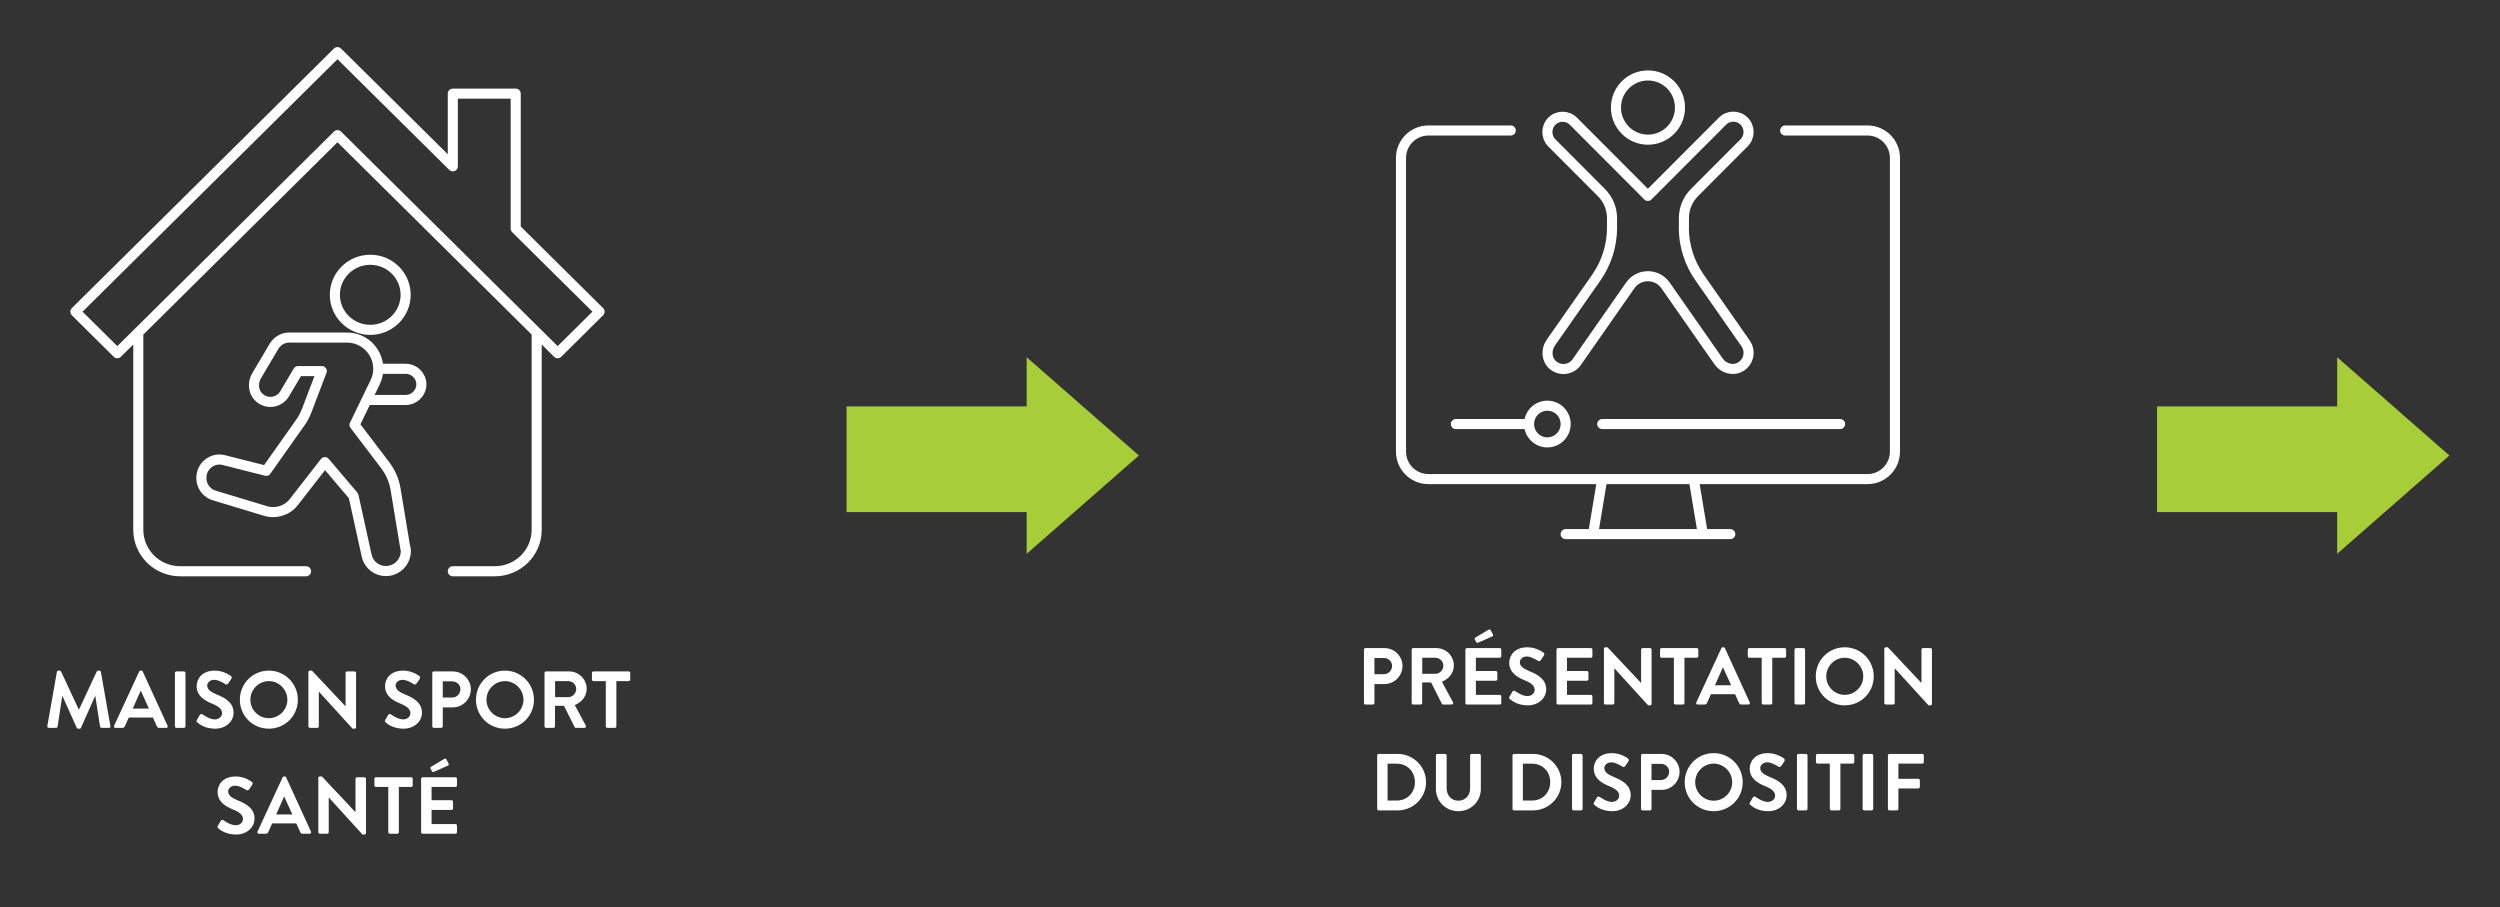
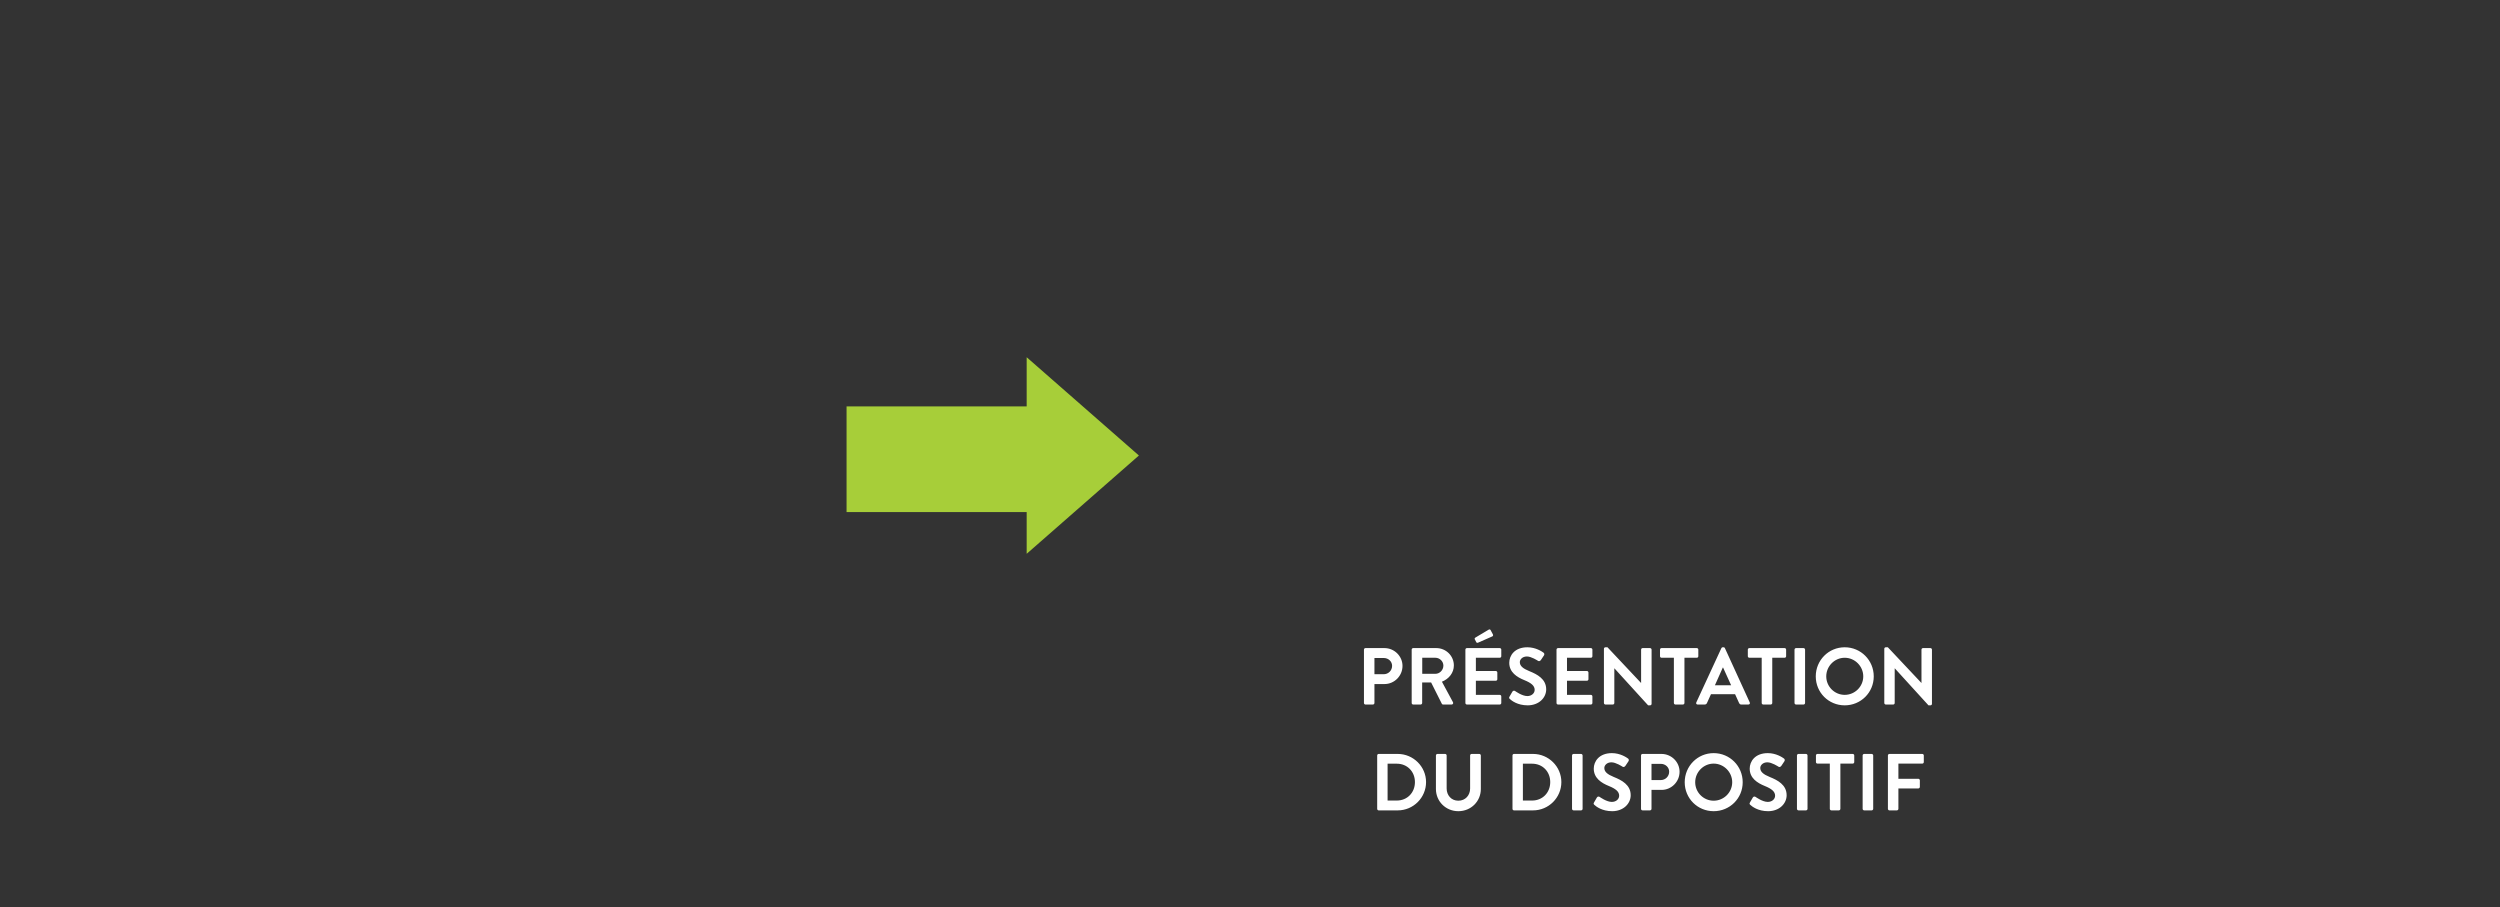
<svg xmlns="http://www.w3.org/2000/svg" xmlns:ns1="http://www.serif.com/" width="100%" height="100%" viewBox="0 0 496 180" version="1.1" xml:space="preserve" style="fill-rule:evenodd;clip-rule:evenodd;stroke-linecap:round;stroke-linejoin:round;">
  <rect x="0" y="0" width="496" height="180" fill="#333333" stroke="none" />
  <g transform="matrix(1,0,0,1,-26.028,0)">
    <g id="Plan-de-travail1" ns1:id="Plan de travail1">
      <g id="_2" ns1:id="2">
        <g transform="matrix(1,0,0,1,-503.014,0)">
-           <path d="M538.431,144.043C538.399,144.267 538.527,144.411 538.735,144.411L540.175,144.411C540.319,144.411 540.447,144.283 540.463,144.171L541.391,138.107L541.439,138.107L544.271,144.395C544.319,144.491 544.399,144.571 544.543,144.571L544.831,144.571C544.975,144.571 545.071,144.491 545.103,144.395L547.903,138.107L547.951,138.107L548.895,144.171C548.927,144.283 549.055,144.411 549.199,144.411L550.655,144.411C550.863,144.411 550.991,144.267 550.943,144.043L549.055,133.291C549.039,133.163 548.943,133.051 548.767,133.051L548.511,133.051C548.367,133.051 548.287,133.115 548.239,133.211L544.719,140.763L544.671,140.763L541.151,133.211C541.103,133.115 541.007,133.051 540.879,133.051L540.623,133.051C540.447,133.051 540.351,133.163 540.335,133.291L538.431,144.043ZM551.952,144.411L553.344,144.411C553.6,144.411 553.744,144.251 553.808,144.091L554.592,142.363L559.376,142.363L560.16,144.091C560.272,144.315 560.384,144.411 560.624,144.411L562.016,144.411C562.256,144.411 562.384,144.203 562.288,143.995L557.36,133.227C557.312,133.131 557.248,133.051 557.088,133.051L556.928,133.051C556.784,133.051 556.704,133.131 556.656,133.227L551.68,143.995C551.584,144.203 551.712,144.411 551.952,144.411ZM555.376,140.587L556.944,137.067L556.992,137.067L558.592,140.587L555.376,140.587ZM563.745,144.107C563.745,144.267 563.889,144.411 564.049,144.411L565.537,144.411C565.697,144.411 565.841,144.267 565.841,144.107L565.841,133.515C565.841,133.355 565.697,133.211 565.537,133.211L564.049,133.211C563.889,133.211 563.745,133.355 563.745,133.515L563.745,144.107ZM568.185,143.323C568.505,143.627 569.689,144.571 571.705,144.571C573.961,144.571 575.385,143.051 575.385,141.403C575.385,139.339 573.593,138.411 572.041,137.787C570.745,137.259 570.153,136.747 570.153,135.995C570.153,135.483 570.649,134.875 571.561,134.875C572.441,134.875 573.657,135.675 573.785,135.755C573.977,135.883 574.217,135.755 574.345,135.563L574.953,134.651C575.065,134.491 575.017,134.219 574.857,134.123C574.537,133.883 573.289,133.051 571.657,133.051C569.113,133.051 568.057,134.699 568.057,136.123C568.057,138.011 569.561,138.971 571.065,139.579C572.409,140.123 573.097,140.683 573.097,141.499C573.097,142.187 572.473,142.731 571.641,142.731C570.601,142.731 569.305,141.787 569.225,141.739C569.081,141.627 568.809,141.627 568.681,141.851L568.105,142.843C567.961,143.099 568.041,143.179 568.185,143.323ZM576.633,138.827C576.633,142.027 579.177,144.571 582.377,144.571C585.577,144.571 588.137,142.027 588.137,138.827C588.137,135.627 585.577,133.051 582.377,133.051C579.177,133.051 576.633,135.627 576.633,138.827ZM578.713,138.827C578.713,136.811 580.361,135.131 582.377,135.131C584.393,135.131 586.057,136.811 586.057,138.827C586.057,140.843 584.393,142.491 582.377,142.491C580.361,142.491 578.713,140.843 578.713,138.827ZM590.229,144.107C590.229,144.267 590.373,144.411 590.533,144.411L591.989,144.411C592.165,144.411 592.293,144.267 592.293,144.107L592.293,137.227L592.309,137.227L598.997,144.571L599.381,144.571C599.541,144.571 599.685,144.443 599.685,144.283L599.685,133.515C599.685,133.355 599.541,133.211 599.381,133.211L597.909,133.211C597.733,133.211 597.605,133.355 597.605,133.515L597.605,140.123L597.589,140.123L590.933,133.051L590.533,133.051C590.373,133.051 590.229,133.179 590.229,133.339L590.229,144.107ZM605.56,143.323C605.88,143.627 607.064,144.571 609.08,144.571C611.336,144.571 612.76,143.051 612.76,141.403C612.76,139.339 610.968,138.411 609.416,137.787C608.12,137.259 607.528,136.747 607.528,135.995C607.528,135.483 608.024,134.875 608.936,134.875C609.816,134.875 611.032,135.675 611.16,135.755C611.352,135.883 611.592,135.755 611.72,135.563L612.328,134.651C612.44,134.491 612.392,134.219 612.232,134.123C611.912,133.883 610.664,133.051 609.032,133.051C606.488,133.051 605.432,134.699 605.432,136.123C605.432,138.011 606.936,138.971 608.44,139.579C609.784,140.123 610.472,140.683 610.472,141.499C610.472,142.187 609.848,142.731 609.016,142.731C607.976,142.731 606.68,141.787 606.6,141.739C606.456,141.627 606.184,141.627 606.056,141.851L605.48,142.843C605.336,143.099 605.416,143.179 605.56,143.323ZM614.808,144.107C614.808,144.267 614.936,144.411 615.112,144.411L616.584,144.411C616.744,144.411 616.888,144.267 616.888,144.107L616.888,140.347L618.888,140.347C620.84,140.347 622.456,138.731 622.456,136.747C622.456,134.811 620.84,133.211 618.872,133.211L615.112,133.211C614.936,133.211 614.808,133.355 614.808,133.515L614.808,144.107ZM616.888,138.395L616.888,135.179L618.744,135.179C619.64,135.179 620.392,135.851 620.392,136.731C620.392,137.675 619.64,138.395 618.744,138.395L616.888,138.395ZM623.476,138.827C623.476,142.027 626.02,144.571 629.22,144.571C632.42,144.571 634.98,142.027 634.98,138.827C634.98,135.627 632.42,133.051 629.22,133.051C626.02,133.051 623.476,135.627 623.476,138.827ZM625.556,138.827C625.556,136.811 627.204,135.131 629.22,135.131C631.236,135.131 632.9,136.811 632.9,138.827C632.9,140.843 631.236,142.491 629.22,142.491C627.204,142.491 625.556,140.843 625.556,138.827ZM637.073,144.107C637.073,144.267 637.201,144.411 637.377,144.411L638.849,144.411C639.009,144.411 639.153,144.267 639.153,144.107L639.153,140.027L640.929,140.027L643.057,144.267C643.089,144.331 643.169,144.411 643.313,144.411L644.993,144.411C645.265,144.411 645.377,144.155 645.265,143.947L643.073,139.883C644.465,139.323 645.441,138.123 645.441,136.651C645.441,134.747 643.873,133.211 641.953,133.211L637.377,133.211C637.201,133.211 637.073,133.355 637.073,133.515L637.073,144.107ZM639.169,138.315L639.169,135.131L641.777,135.131C642.625,135.131 643.361,135.835 643.361,136.683C643.361,137.579 642.625,138.315 641.777,138.315L639.169,138.315ZM649.233,144.107C649.233,144.267 649.377,144.411 649.537,144.411L651.025,144.411C651.185,144.411 651.329,144.267 651.329,144.107L651.329,135.131L653.777,135.131C653.953,135.131 654.081,134.987 654.081,134.827L654.081,133.515C654.081,133.355 653.953,133.211 653.777,133.211L646.785,133.211C646.609,133.211 646.481,133.355 646.481,133.515L646.481,134.827C646.481,134.987 646.609,135.131 646.785,135.131L649.233,135.131L649.233,144.107ZM572.341,164.323C572.661,164.627 573.845,165.571 575.861,165.571C578.117,165.571 579.541,164.051 579.541,162.403C579.541,160.339 577.749,159.411 576.197,158.787C574.901,158.259 574.309,157.747 574.309,156.995C574.309,156.483 574.805,155.875 575.717,155.875C576.597,155.875 577.813,156.675 577.941,156.755C578.133,156.883 578.373,156.755 578.501,156.563L579.109,155.651C579.221,155.491 579.173,155.219 579.013,155.123C578.693,154.883 577.445,154.051 575.813,154.051C573.269,154.051 572.213,155.699 572.213,157.123C572.213,159.011 573.717,159.971 575.221,160.579C576.565,161.123 577.253,161.683 577.253,162.499C577.253,163.187 576.629,163.731 575.797,163.731C574.757,163.731 573.461,162.787 573.381,162.739C573.237,162.627 572.965,162.627 572.837,162.851L572.261,163.843C572.117,164.099 572.197,164.179 572.341,164.323ZM580.405,165.411L581.797,165.411C582.053,165.411 582.197,165.251 582.261,165.091L583.045,163.363L587.829,163.363L588.613,165.091C588.725,165.315 588.837,165.411 589.077,165.411L590.469,165.411C590.709,165.411 590.837,165.203 590.741,164.995L585.813,154.227C585.765,154.131 585.701,154.051 585.541,154.051L585.381,154.051C585.237,154.051 585.157,154.131 585.109,154.227L580.133,164.995C580.037,165.203 580.165,165.411 580.405,165.411ZM583.829,161.587L585.397,158.067L585.445,158.067L587.045,161.587L583.829,161.587ZM592.198,165.107C592.198,165.267 592.342,165.411 592.502,165.411L593.958,165.411C594.134,165.411 594.262,165.267 594.262,165.107L594.262,158.227L594.278,158.227L600.966,165.571L601.35,165.571C601.51,165.571 601.654,165.443 601.654,165.283L601.654,154.515C601.654,154.355 601.51,154.211 601.35,154.211L599.878,154.211C599.702,154.211 599.574,154.355 599.574,154.515L599.574,161.123L599.558,161.123L592.902,154.051L592.502,154.051C592.342,154.051 592.198,154.179 592.198,154.339L592.198,165.107ZM606.077,165.107C606.077,165.267 606.221,165.411 606.381,165.411L607.869,165.411C608.029,165.411 608.173,165.267 608.173,165.107L608.173,156.131L610.621,156.131C610.797,156.131 610.925,155.987 610.925,155.827L610.925,154.515C610.925,154.355 610.797,154.211 610.621,154.211L603.629,154.211C603.453,154.211 603.325,154.355 603.325,154.515L603.325,155.827C603.325,155.987 603.453,156.131 603.629,156.131L606.077,156.131L606.077,165.107ZM612.589,165.107C612.589,165.267 612.717,165.411 612.893,165.411L619.405,165.411C619.581,165.411 619.709,165.267 619.709,165.107L619.709,163.795C619.709,163.635 619.581,163.491 619.405,163.491L614.669,163.491L614.669,160.691L618.621,160.691C618.781,160.691 618.925,160.563 618.925,160.387L618.925,159.059C618.925,158.899 618.781,158.755 618.621,158.755L614.669,158.755L614.669,156.131L619.405,156.131C619.581,156.131 619.709,155.987 619.709,155.827L619.709,154.515C619.709,154.355 619.581,154.211 619.405,154.211L612.893,154.211C612.717,154.211 612.589,154.355 612.589,154.515L612.589,165.107ZM615.133,153.123L617.933,151.891C618.077,151.827 618.141,151.651 618.029,151.459L617.581,150.627C617.501,150.483 617.341,150.467 617.165,150.579L614.541,152.147C614.461,152.195 614.381,152.323 614.445,152.451L614.733,153.011C614.797,153.155 614.909,153.219 615.133,153.123Z" style="fill:white;fill-rule:nonzero;" />
-         </g>
+           </g>
        <g transform="matrix(1,0,0,1,-503.014,0)">
-           <path d="M618.88,113.339L627.2,113.339C631.8,113.339 635.52,109.655 635.52,105.099L635.52,65.959M556.48,65.959L556.48,105.099C556.48,109.655 560.2,113.339 564.8,113.339L589.76,113.339M601.78,79.349L609.52,79.349C611.24,79.349 612.64,77.962 612.64,76.259C612.64,74.555 611.24,73.169 609.52,73.169L604.08,73.169M631.36,45.359L631.36,18.579L618.88,18.579L618.88,32.999L596,10.339L544,61.839L552.32,70.079L596,26.819L639.68,70.079L648,61.839L631.36,45.359ZM609.52,58.491C609.52,62.331 606.377,65.444 602.5,65.444C598.623,65.444 595.48,62.331 595.48,58.491C595.48,54.652 598.623,51.539 602.5,51.539C606.377,51.539 609.52,54.652 609.52,58.491ZM609.46,108.743L607.52,97.057C607.24,95.314 606.52,93.69 605.46,92.283L599.38,84.301L603.48,75.823C605.46,71.723 602.44,66.969 597.86,66.969L586.44,66.969C585.2,66.969 584.06,67.623 583.42,68.692L579.96,74.536C579.16,75.882 579.24,77.665 580.36,78.774C581.96,80.339 584.44,79.923 585.52,78.121L588.18,73.624L592.88,73.624L589.88,81.488C589.56,82.32 589.14,83.112 588.62,83.845L581.86,93.412L573.42,91.273C571.52,90.798 569.58,91.986 569.1,93.927C568.64,95.809 569.68,97.711 571.5,98.285L581.7,101.375C583.78,102.009 586.04,101.296 587.38,99.553L593.5,91.689L599.18,98.384L601.78,110.209C602.24,112.329 604.34,113.676 606.46,113.2C608.5,112.745 609.84,110.764 609.5,108.704L609.46,108.743Z" style="fill:none;fill-rule:nonzero;stroke:white;stroke-width:2px;" />
-         </g>
+           </g>
        <g transform="matrix(1,0,0,1,-503.014,0)">
          <path d="M755,90.373L732.734,70.875L732.734,80.624L697,80.624L697,101.598L732.734,101.598L732.734,109.875L755,90.373Z" style="fill:rgb(167,206,57);fill-rule:nonzero;" />
        </g>
        <g transform="matrix(1,0,0,1,-503.014,0)">
          <path d="M799.651,139.476C799.651,139.636 799.779,139.78 799.955,139.78L801.427,139.78C801.587,139.78 801.731,139.636 801.731,139.476L801.731,135.716L803.731,135.716C805.683,135.716 807.299,134.1 807.299,132.116C807.299,130.18 805.683,128.58 803.715,128.58L799.955,128.58C799.779,128.58 799.651,128.724 799.651,128.884L799.651,139.476ZM801.731,133.764L801.731,130.548L803.587,130.548C804.483,130.548 805.235,131.22 805.235,132.1C805.235,133.044 804.483,133.764 803.587,133.764L801.731,133.764ZM809.12,139.476C809.12,139.636 809.248,139.78 809.424,139.78L810.896,139.78C811.056,139.78 811.2,139.636 811.2,139.476L811.2,135.396L812.976,135.396L815.104,139.636C815.136,139.7 815.216,139.78 815.36,139.78L817.04,139.78C817.312,139.78 817.424,139.524 817.312,139.316L815.12,135.252C816.512,134.692 817.488,133.492 817.488,132.02C817.488,130.116 815.92,128.58 814,128.58L809.424,128.58C809.248,128.58 809.12,128.724 809.12,128.884L809.12,139.476ZM811.216,133.684L811.216,130.5L813.824,130.5C814.672,130.5 815.408,131.204 815.408,132.052C815.408,132.948 814.672,133.684 813.824,133.684L811.216,133.684ZM819.776,139.476C819.776,139.636 819.904,139.78 820.08,139.78L826.592,139.78C826.768,139.78 826.896,139.636 826.896,139.476L826.896,138.164C826.896,138.004 826.768,137.86 826.592,137.86L821.856,137.86L821.856,135.06L825.808,135.06C825.968,135.06 826.112,134.932 826.112,134.756L826.112,133.428C826.112,133.268 825.968,133.124 825.808,133.124L821.856,133.124L821.856,130.5L826.592,130.5C826.768,130.5 826.896,130.356 826.896,130.196L826.896,128.884C826.896,128.724 826.768,128.58 826.592,128.58L820.08,128.58C819.904,128.58 819.776,128.724 819.776,128.884L819.776,139.476ZM822.32,127.492L825.12,126.26C825.264,126.196 825.328,126.02 825.216,125.828L824.768,124.996C824.688,124.852 824.528,124.836 824.352,124.948L821.728,126.516C821.648,126.564 821.568,126.692 821.632,126.82L821.92,127.38C821.984,127.524 822.096,127.588 822.32,127.492ZM828.607,138.692C828.927,138.996 830.111,139.94 832.127,139.94C834.383,139.94 835.807,138.42 835.807,136.772C835.807,134.708 834.015,133.78 832.463,133.156C831.167,132.628 830.575,132.116 830.575,131.364C830.575,130.852 831.071,130.244 831.983,130.244C832.863,130.244 834.079,131.044 834.207,131.124C834.399,131.252 834.639,131.124 834.767,130.932L835.375,130.02C835.487,129.86 835.439,129.588 835.279,129.492C834.959,129.252 833.711,128.42 832.079,128.42C829.535,128.42 828.479,130.068 828.479,131.492C828.479,133.38 829.983,134.34 831.487,134.948C832.831,135.492 833.519,136.052 833.519,136.868C833.519,137.556 832.895,138.1 832.063,138.1C831.023,138.1 829.727,137.156 829.647,137.108C829.503,136.996 829.231,136.996 829.103,137.22L828.527,138.212C828.383,138.468 828.463,138.548 828.607,138.692ZM837.854,139.476C837.854,139.636 837.982,139.78 838.158,139.78L844.67,139.78C844.846,139.78 844.974,139.636 844.974,139.476L844.974,138.164C844.974,138.004 844.846,137.86 844.67,137.86L839.934,137.86L839.934,135.06L843.886,135.06C844.046,135.06 844.19,134.932 844.19,134.756L844.19,133.428C844.19,133.268 844.046,133.124 843.886,133.124L839.934,133.124L839.934,130.5L844.67,130.5C844.846,130.5 844.974,130.356 844.974,130.196L844.974,128.884C844.974,128.724 844.846,128.58 844.67,128.58L838.158,128.58C837.982,128.58 837.854,128.724 837.854,128.884L837.854,139.476ZM847.261,139.476C847.261,139.636 847.405,139.78 847.565,139.78L849.021,139.78C849.197,139.78 849.325,139.636 849.325,139.476L849.325,132.596L849.341,132.596L856.029,139.94L856.413,139.94C856.573,139.94 856.717,139.812 856.717,139.652L856.717,128.884C856.717,128.724 856.573,128.58 856.413,128.58L854.941,128.58C854.765,128.58 854.637,128.724 854.637,128.884L854.637,135.492L854.621,135.492L847.965,128.42L847.565,128.42C847.405,128.42 847.261,128.548 847.261,128.708L847.261,139.476ZM861.14,139.476C861.14,139.636 861.284,139.78 861.444,139.78L862.932,139.78C863.092,139.78 863.236,139.636 863.236,139.476L863.236,130.5L865.684,130.5C865.86,130.5 865.988,130.356 865.988,130.196L865.988,128.884C865.988,128.724 865.86,128.58 865.684,128.58L858.692,128.58C858.516,128.58 858.388,128.724 858.388,128.884L858.388,130.196C858.388,130.356 858.516,130.5 858.692,130.5L861.14,130.5L861.14,139.476ZM865.858,139.78L867.25,139.78C867.506,139.78 867.65,139.62 867.714,139.46L868.498,137.732L873.282,137.732L874.066,139.46C874.178,139.684 874.29,139.78 874.53,139.78L875.922,139.78C876.162,139.78 876.29,139.572 876.194,139.364L871.266,128.596C871.218,128.5 871.154,128.42 870.994,128.42L870.834,128.42C870.69,128.42 870.61,128.5 870.562,128.596L865.586,139.364C865.49,139.572 865.618,139.78 865.858,139.78ZM869.282,135.956L870.85,132.436L870.898,132.436L872.498,135.956L869.282,135.956ZM878.562,139.476C878.562,139.636 878.706,139.78 878.866,139.78L880.354,139.78C880.514,139.78 880.658,139.636 880.658,139.476L880.658,130.5L883.106,130.5C883.282,130.5 883.41,130.356 883.41,130.196L883.41,128.884C883.41,128.724 883.282,128.58 883.106,128.58L876.114,128.58C875.938,128.58 875.81,128.724 875.81,128.884L875.81,130.196C875.81,130.356 875.938,130.5 876.114,130.5L878.562,130.5L878.562,139.476ZM885.073,139.476C885.073,139.636 885.217,139.78 885.377,139.78L886.865,139.78C887.025,139.78 887.169,139.636 887.169,139.476L887.169,128.884C887.169,128.724 887.025,128.58 886.865,128.58L885.377,128.58C885.217,128.58 885.073,128.724 885.073,128.884L885.073,139.476ZM889.289,134.196C889.289,137.396 891.833,139.94 895.033,139.94C898.233,139.94 900.793,137.396 900.793,134.196C900.793,130.996 898.233,128.42 895.033,128.42C891.833,128.42 889.289,130.996 889.289,134.196ZM891.369,134.196C891.369,132.18 893.017,130.5 895.033,130.5C897.049,130.5 898.713,132.18 898.713,134.196C898.713,136.212 897.049,137.86 895.033,137.86C893.017,137.86 891.369,136.212 891.369,134.196ZM902.886,139.476C902.886,139.636 903.03,139.78 903.19,139.78L904.646,139.78C904.822,139.78 904.95,139.636 904.95,139.476L904.95,132.596L904.966,132.596L911.654,139.94L912.038,139.94C912.198,139.94 912.342,139.812 912.342,139.652L912.342,128.884C912.342,128.724 912.198,128.58 912.038,128.58L910.566,128.58C910.39,128.58 910.262,128.724 910.262,128.884L910.262,135.492L910.246,135.492L903.59,128.42L903.19,128.42C903.03,128.42 902.886,128.548 902.886,128.708L902.886,139.476ZM802.276,160.476C802.276,160.636 802.404,160.78 802.564,160.78L806.356,160.78C809.444,160.78 811.972,158.268 811.972,155.164C811.972,152.092 809.444,149.58 806.356,149.58L802.564,149.58C802.404,149.58 802.276,149.724 802.276,149.884L802.276,160.476ZM804.34,158.828L804.34,151.516L806.164,151.516C808.244,151.516 809.764,153.084 809.764,155.164C809.764,157.26 808.244,158.828 806.164,158.828L804.34,158.828ZM813.929,156.54C813.929,158.972 815.865,160.94 818.377,160.94C820.905,160.94 822.841,158.972 822.841,156.54L822.841,149.884C822.841,149.724 822.697,149.58 822.537,149.58L821.017,149.58C820.841,149.58 820.713,149.724 820.713,149.884L820.713,156.444C820.713,157.788 819.769,158.86 818.377,158.86C816.985,158.86 816.057,157.788 816.057,156.428L816.057,149.884C816.057,149.724 815.929,149.58 815.753,149.58L814.233,149.58C814.073,149.58 813.929,149.724 813.929,149.884L813.929,156.54ZM829.12,160.476C829.12,160.636 829.248,160.78 829.408,160.78L833.2,160.78C836.288,160.78 838.816,158.268 838.816,155.164C838.816,152.092 836.288,149.58 833.2,149.58L829.408,149.58C829.248,149.58 829.12,149.724 829.12,149.884L829.12,160.476ZM831.184,158.828L831.184,151.516L833.008,151.516C835.088,151.516 836.608,153.084 836.608,155.164C836.608,157.26 835.088,158.828 833.008,158.828L831.184,158.828ZM840.933,160.476C840.933,160.636 841.077,160.78 841.237,160.78L842.725,160.78C842.885,160.78 843.029,160.636 843.029,160.476L843.029,149.884C843.029,149.724 842.885,149.58 842.725,149.58L841.237,149.58C841.077,149.58 840.933,149.724 840.933,149.884L840.933,160.476ZM845.372,159.692C845.692,159.996 846.876,160.94 848.892,160.94C851.148,160.94 852.572,159.42 852.572,157.772C852.572,155.708 850.78,154.78 849.228,154.156C847.932,153.628 847.34,153.116 847.34,152.364C847.34,151.852 847.836,151.244 848.748,151.244C849.628,151.244 850.844,152.044 850.972,152.124C851.164,152.252 851.404,152.124 851.532,151.932L852.14,151.02C852.252,150.86 852.204,150.588 852.044,150.492C851.724,150.252 850.476,149.42 848.844,149.42C846.3,149.42 845.244,151.068 845.244,152.492C845.244,154.38 846.748,155.34 848.252,155.948C849.596,156.492 850.284,157.052 850.284,157.868C850.284,158.556 849.66,159.1 848.828,159.1C847.788,159.1 846.492,158.156 846.412,158.108C846.268,157.996 845.996,157.996 845.868,158.22L845.292,159.212C845.148,159.468 845.228,159.548 845.372,159.692ZM854.62,160.476C854.62,160.636 854.748,160.78 854.924,160.78L856.396,160.78C856.556,160.78 856.7,160.636 856.7,160.476L856.7,156.716L858.7,156.716C860.652,156.716 862.268,155.1 862.268,153.116C862.268,151.18 860.652,149.58 858.684,149.58L854.924,149.58C854.748,149.58 854.62,149.724 854.62,149.884L854.62,160.476ZM856.7,154.764L856.7,151.548L858.556,151.548C859.452,151.548 860.204,152.22 860.204,153.1C860.204,154.044 859.452,154.764 858.556,154.764L856.7,154.764ZM863.289,155.196C863.289,158.396 865.833,160.94 869.033,160.94C872.233,160.94 874.793,158.396 874.793,155.196C874.793,151.996 872.233,149.42 869.033,149.42C865.833,149.42 863.289,151.996 863.289,155.196ZM865.369,155.196C865.369,153.18 867.017,151.5 869.033,151.5C871.049,151.5 872.713,153.18 872.713,155.196C872.713,157.212 871.049,158.86 869.033,158.86C867.017,158.86 865.369,157.212 865.369,155.196ZM876.31,159.692C876.63,159.996 877.814,160.94 879.83,160.94C882.086,160.94 883.51,159.42 883.51,157.772C883.51,155.708 881.718,154.78 880.166,154.156C878.87,153.628 878.278,153.116 878.278,152.364C878.278,151.852 878.774,151.244 879.686,151.244C880.566,151.244 881.782,152.044 881.91,152.124C882.102,152.252 882.342,152.124 882.47,151.932L883.078,151.02C883.19,150.86 883.142,150.588 882.982,150.492C882.662,150.252 881.414,149.42 879.782,149.42C877.238,149.42 876.182,151.068 876.182,152.492C876.182,154.38 877.686,155.34 879.19,155.948C880.534,156.492 881.222,157.052 881.222,157.868C881.222,158.556 880.598,159.1 879.766,159.1C878.726,159.1 877.43,158.156 877.35,158.108C877.206,157.996 876.934,157.996 876.806,158.22L876.23,159.212C876.086,159.468 876.166,159.548 876.31,159.692ZM885.558,160.476C885.558,160.636 885.702,160.78 885.862,160.78L887.35,160.78C887.51,160.78 887.654,160.636 887.654,160.476L887.654,149.884C887.654,149.724 887.51,149.58 887.35,149.58L885.862,149.58C885.702,149.58 885.558,149.724 885.558,149.884L885.558,160.476ZM892.077,160.476C892.077,160.636 892.221,160.78 892.381,160.78L893.869,160.78C894.029,160.78 894.173,160.636 894.173,160.476L894.173,151.5L896.621,151.5C896.797,151.5 896.925,151.356 896.925,151.196L896.925,149.884C896.925,149.724 896.797,149.58 896.621,149.58L889.629,149.58C889.453,149.58 889.325,149.724 889.325,149.884L889.325,151.196C889.325,151.356 889.453,151.5 889.629,151.5L892.077,151.5L892.077,160.476ZM898.589,160.476C898.589,160.636 898.733,160.78 898.893,160.78L900.381,160.78C900.541,160.78 900.685,160.636 900.685,160.476L900.685,149.884C900.685,149.724 900.541,149.58 900.381,149.58L898.893,149.58C898.733,149.58 898.589,149.724 898.589,149.884L898.589,160.476ZM903.604,160.476C903.604,160.636 903.732,160.78 903.908,160.78L905.38,160.78C905.54,160.78 905.684,160.636 905.684,160.476L905.684,156.428L909.636,156.428C909.796,156.428 909.94,156.284 909.94,156.124L909.94,154.812C909.94,154.652 909.796,154.508 909.636,154.508L905.684,154.508L905.684,151.5L910.42,151.5C910.596,151.5 910.724,151.356 910.724,151.196L910.724,149.884C910.724,149.724 910.596,149.58 910.42,149.58L903.908,149.58C903.732,149.58 903.604,149.724 903.604,149.884L903.604,160.476Z" style="fill:white;fill-rule:nonzero;" />
        </g>
        <g transform="matrix(1,0,0,1,-503.014,0)">
-           <path d="M845.111,105.97L846.926,95.05M872.333,105.97L839.667,105.97M865.074,95.05L866.889,105.97M828.778,25.89L812.444,25.89C809.432,25.89 807,28.329 807,31.35L807,89.59C807,92.611 809.432,95.05 812.444,95.05L899.556,95.05C902.568,95.05 905,92.611 905,89.59L905,31.35C905,28.329 902.568,25.89 899.556,25.89L883.222,25.89M817.889,84.13L832.407,84.13M832.407,84.13C832.407,86.141 834.032,87.77 836.037,87.77C838.042,87.77 839.667,86.141 839.667,84.13C839.667,82.12 838.042,80.49 836.037,80.49C834.032,80.49 832.407,82.12 832.407,84.13ZM846.926,84.13L894.111,84.13M862.352,21.34C862.352,24.858 859.508,27.71 856,27.71C852.492,27.71 849.648,24.858 849.648,21.34C849.648,17.822 852.492,14.97 856,14.97C859.508,14.97 862.352,17.822 862.352,21.34ZM863.132,45.182L863.132,43.271C863.132,41.378 863.876,39.558 865.219,38.212L875.074,28.329C876.253,27.146 876.253,25.217 875.074,24.034C873.894,22.851 871.97,22.851 870.791,24.034L855.982,38.867L841.209,24.052C840.03,22.869 838.106,22.869 836.926,24.052C835.747,25.235 835.747,27.164 836.926,28.347L846.781,38.23C848.124,39.577 848.868,41.397 848.868,43.289L848.868,45.2C848.868,48.713 847.779,52.153 845.764,55.047L836.709,68.005C835.747,69.388 835.856,71.336 837.126,72.428C838.596,73.683 840.774,73.392 841.863,71.845L852.479,56.63C854.185,54.191 857.779,54.191 859.484,56.63L870.01,71.7C870.972,73.083 872.841,73.647 874.311,72.81C875.999,71.863 876.453,69.698 875.382,68.151L866.217,55.028C864.203,52.135 863.114,48.713 863.114,45.182L863.132,45.182Z" style="fill:none;fill-rule:nonzero;stroke:white;stroke-width:2px;" />
-         </g>
+           </g>
        <g transform="matrix(1,0,0,1,-503.014,0)">
-           <path d="M1015,90.373L992.734,70.875L992.734,80.624L957,80.624L957,101.598L992.734,101.598L992.734,109.875L1015,90.373Z" style="fill:rgb(167,206,57);fill-rule:nonzero;" />
-         </g>
+           </g>
      </g>
    </g>
  </g>
</svg>